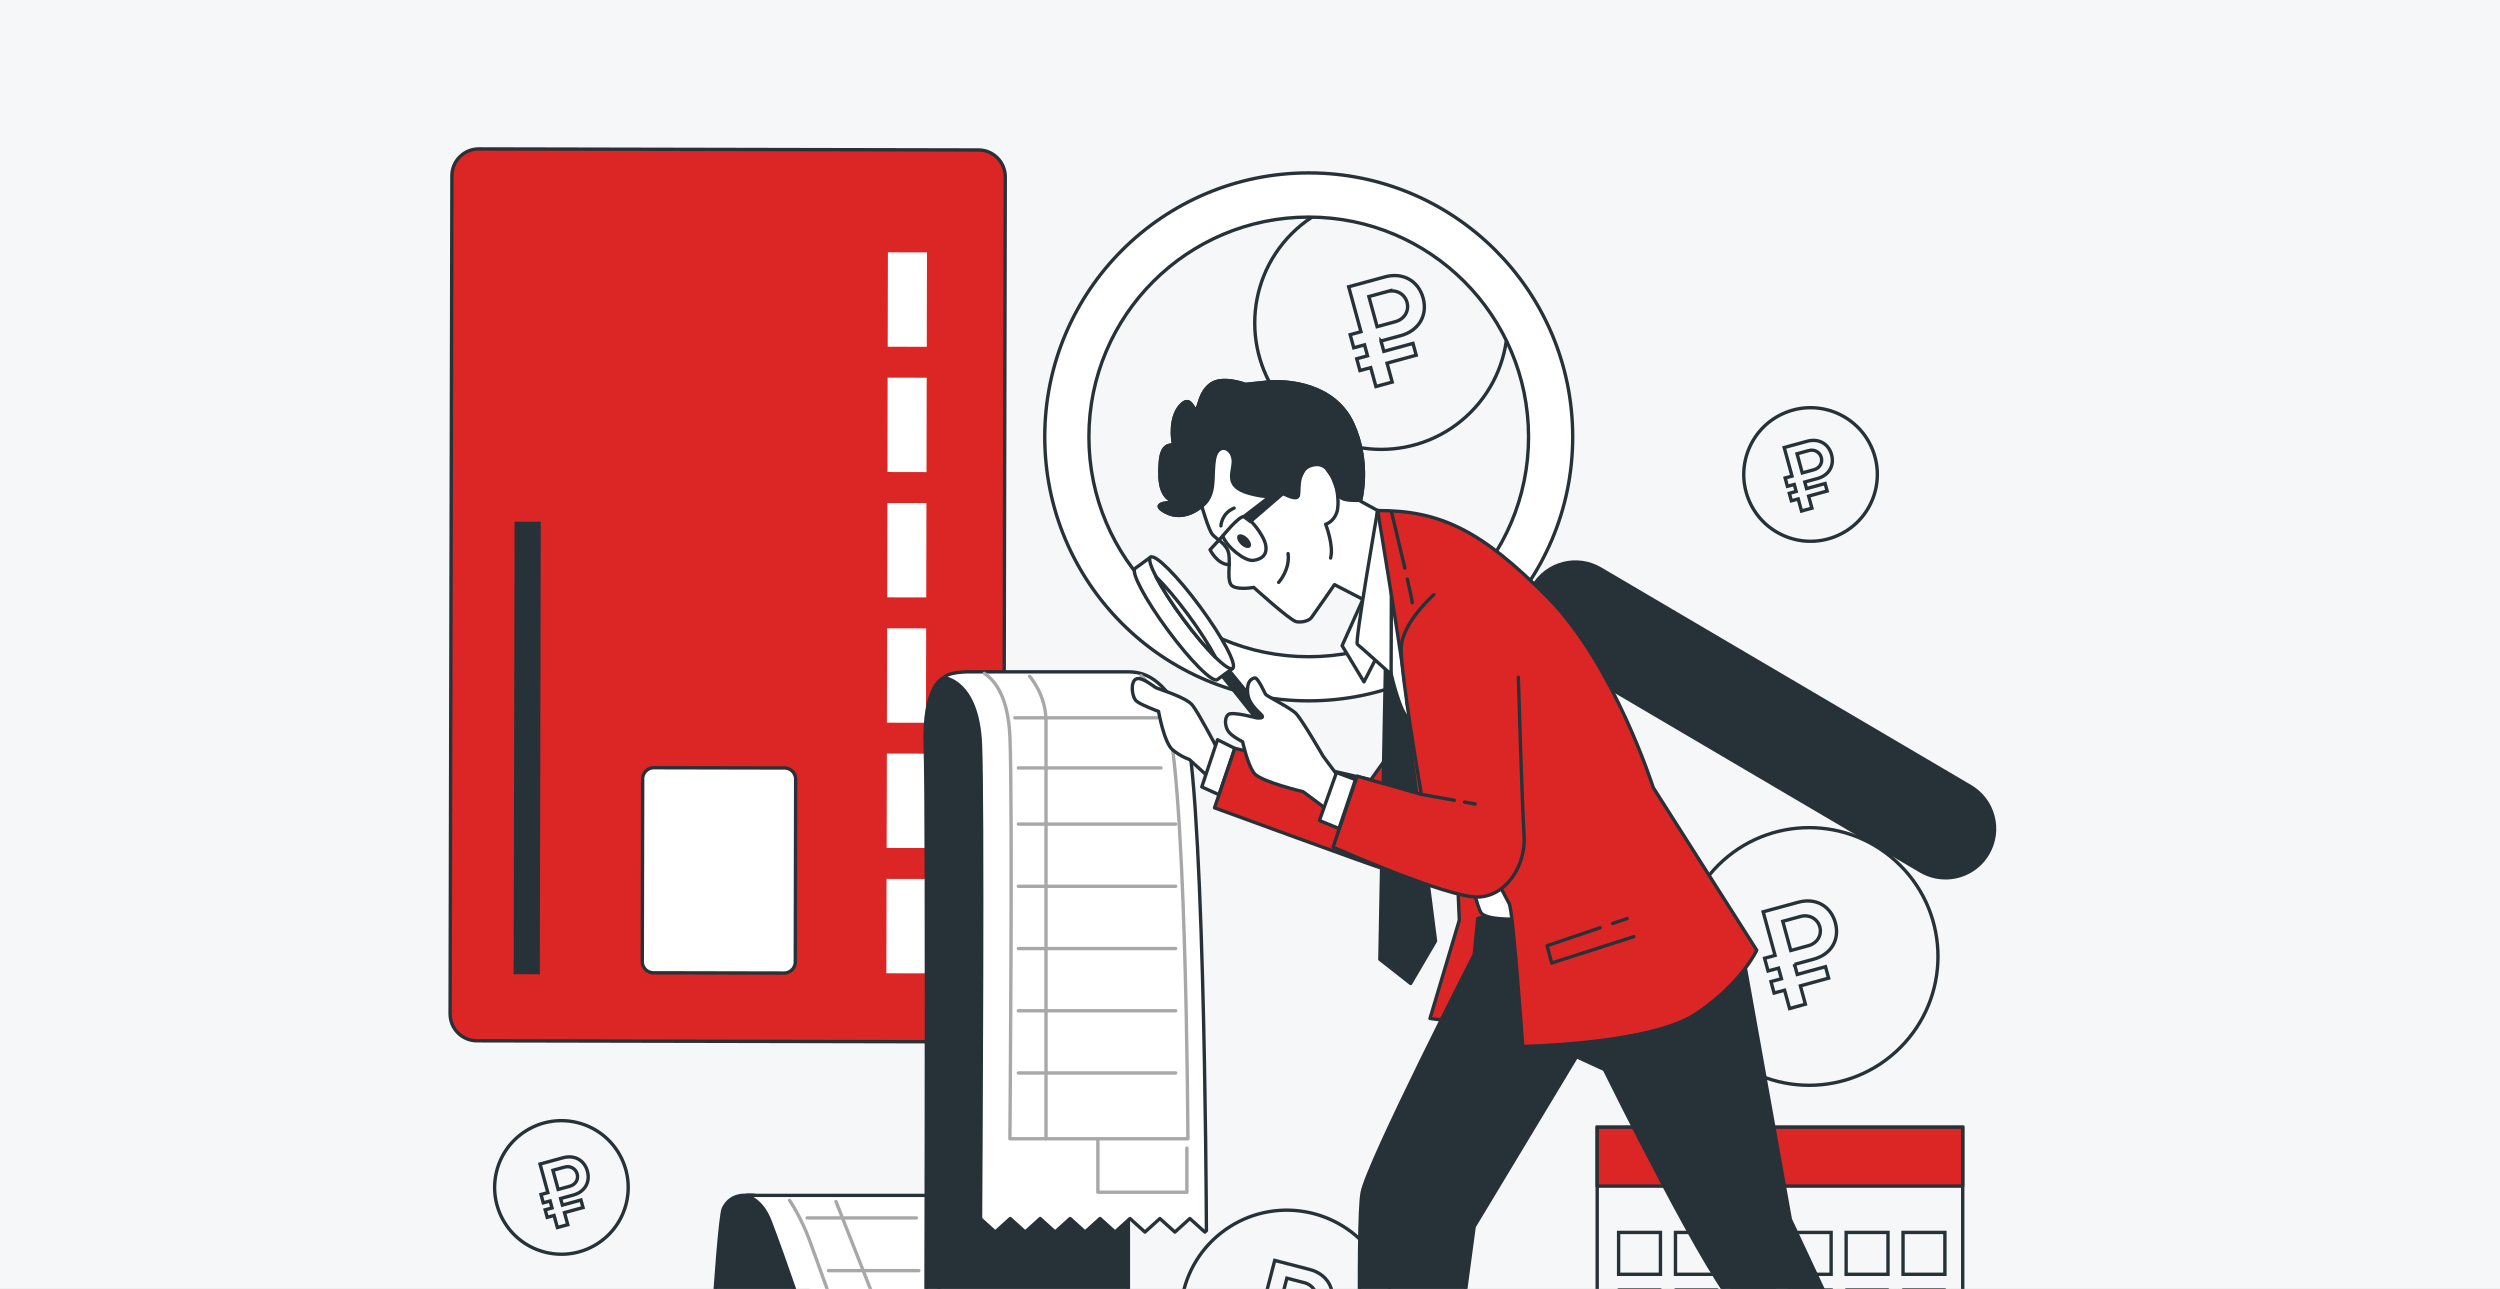
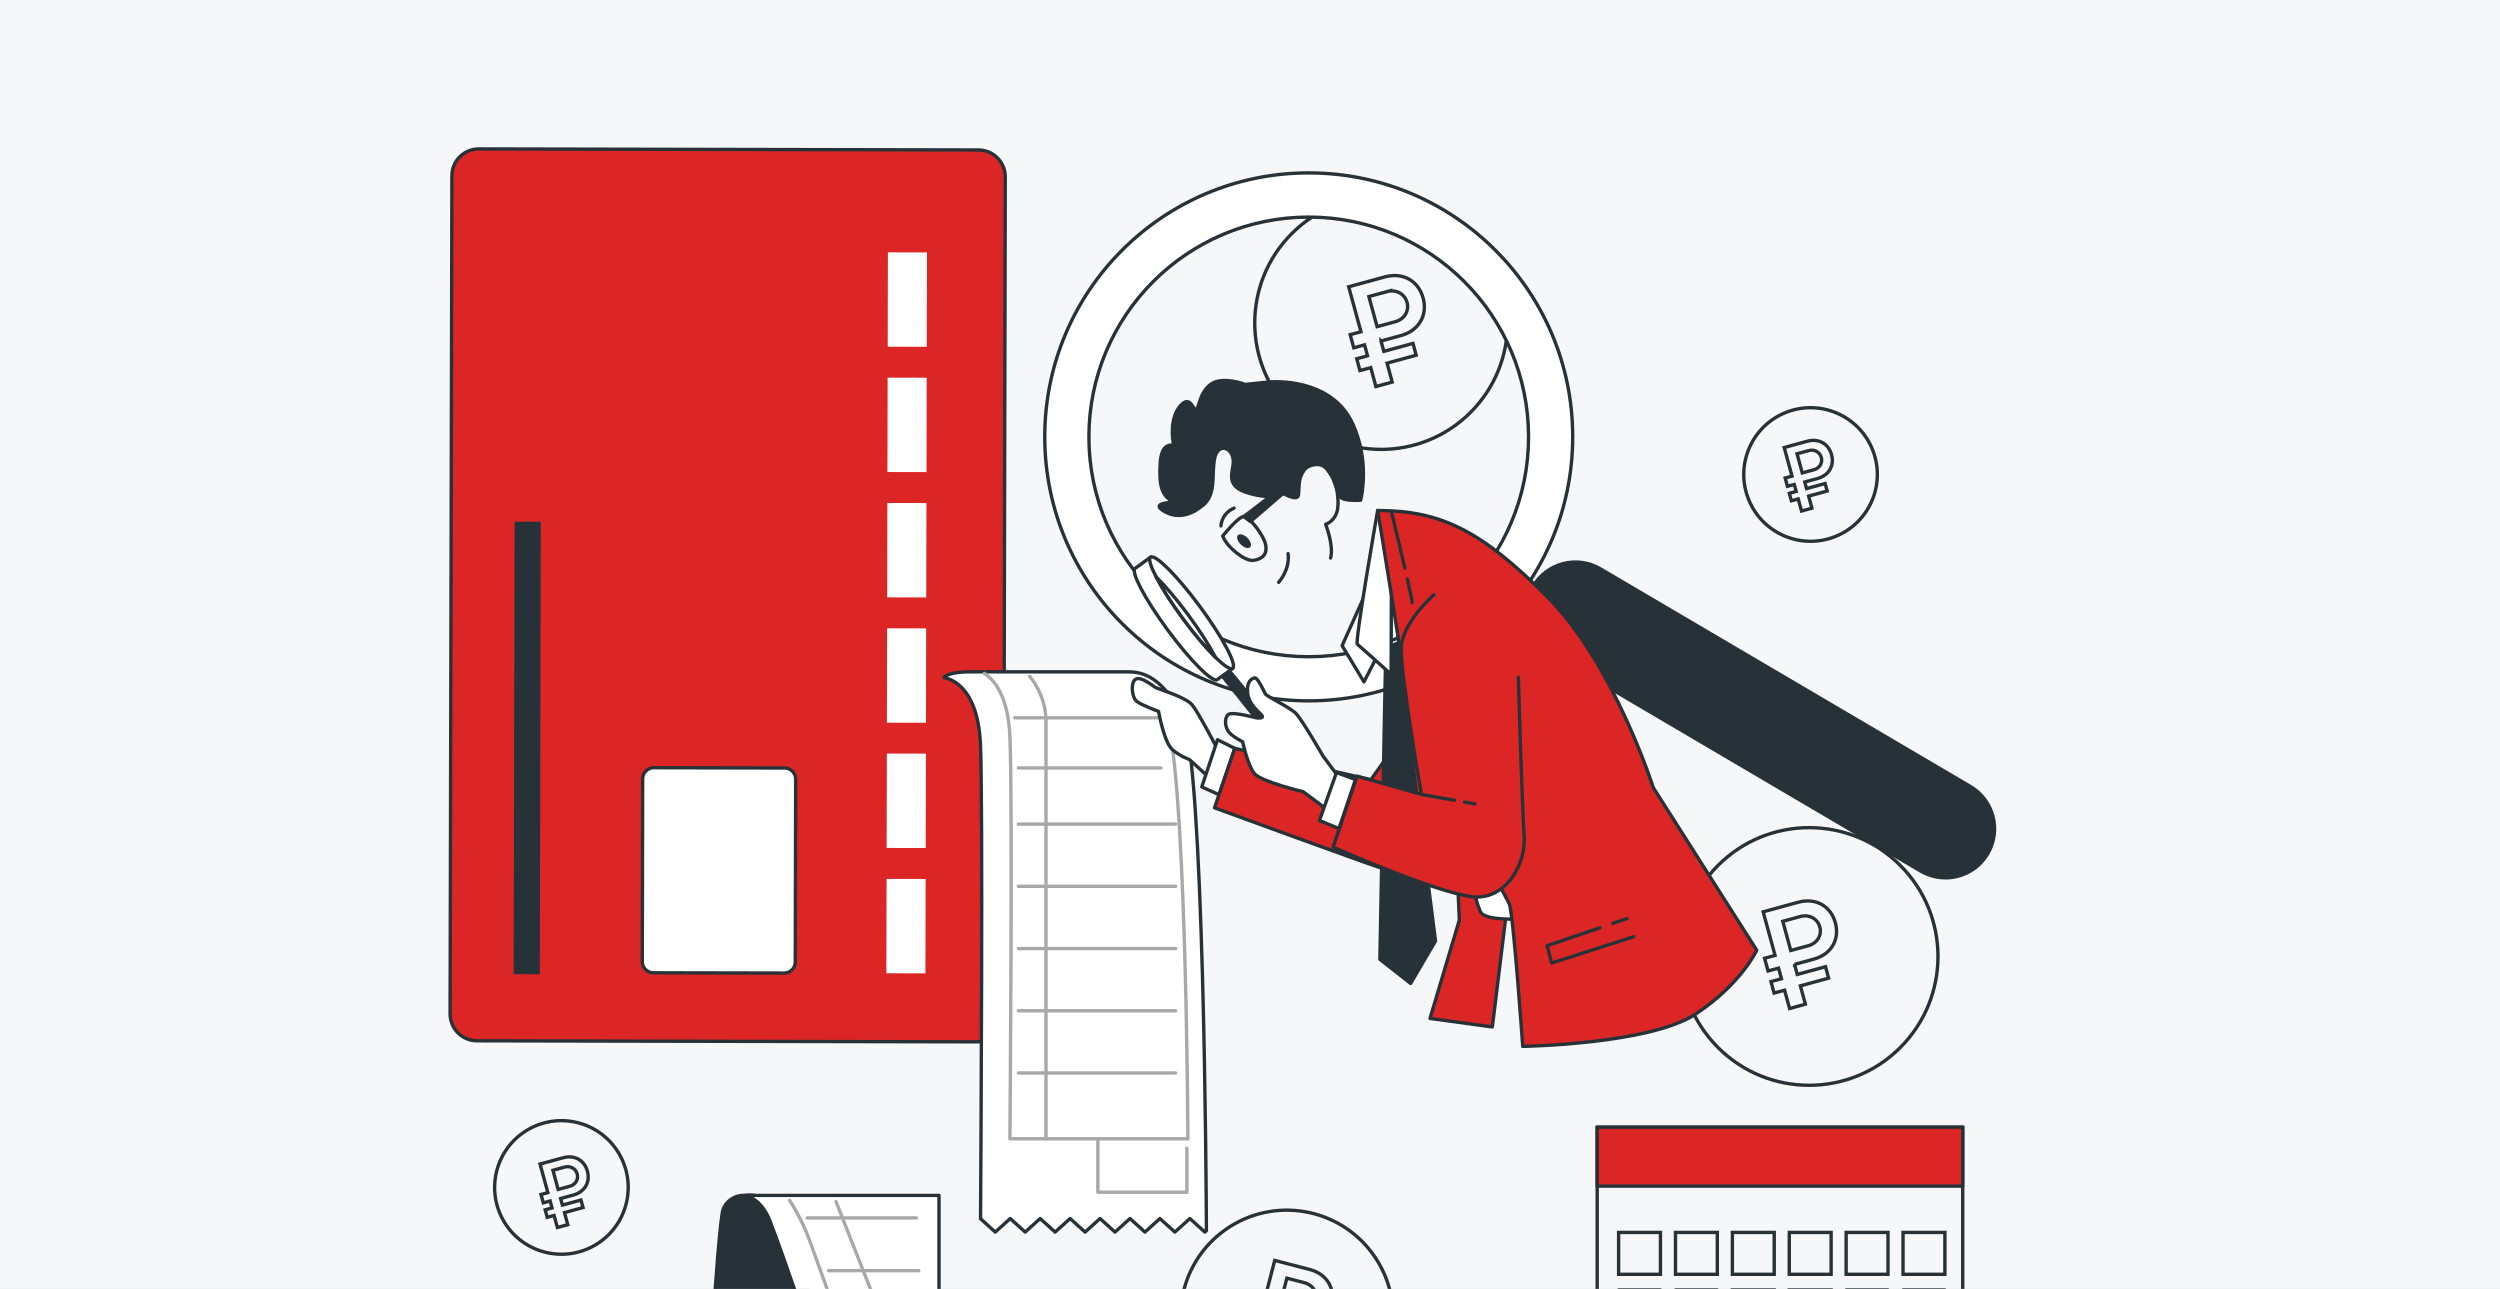
<svg xmlns="http://www.w3.org/2000/svg" width="739" height="381" fill="none">
  <rect width="100%" height="100%" fill="#808080" stroke="none" />
  <g clip-path="url(#a)">
    <path fill="#F6F7F9" d="M0 0h739v381H0z" />
    <g clip-path="url(#b)">
      <path d="M580.18 333.2H472.13v108.06h108.05V333.2z" stroke="#263238" stroke-miterlimit="10" stroke-linecap="round" />
      <path d="M580.18 333.2H472.13v17.41h108.05V333.2z" fill="#DC2626" stroke="#263238" stroke-linecap="round" stroke-linejoin="round" />
      <path d="M490.83 364.31h-12.37v12.37h12.37v-12.37zM507.64 364.31h-12.37v12.37h12.37v-12.37zM524.46 364.31h-12.37v12.37h12.37v-12.37zM541.28 364.31h-12.37v12.37h12.37v-12.37zM558.09 364.31h-12.37v12.37h12.37v-12.37zM574.91 364.31h-12.37v12.37h12.37v-12.37z" stroke="#263238" stroke-miterlimit="10" stroke-linecap="round" />
      <path d="M490.83 381.32h-12.37v12.37h12.37v-12.37zM507.64 381.32h-12.37v12.37h12.37v-12.37z" stroke="#263238" stroke-linecap="round" stroke-linejoin="round" />
      <path d="M524.46 381.32h-12.37v12.37h12.37v-12.37zM541.28 381.32h-12.37v12.37h12.37v-12.37z" stroke="#263238" stroke-miterlimit="10" stroke-linecap="round" />
      <path d="M558.09 381.32h-12.37v12.37h12.37v-12.37zM574.91 381.32h-12.37v12.37h12.37v-12.37z" fill="#DC2626" stroke="#263238" stroke-linecap="round" stroke-linejoin="round" />
      <path d="M542.408 158.636c10.149-3.982 15.149-15.437 11.167-25.586-3.981-10.149-15.436-15.149-25.585-11.167-10.149 3.981-15.149 15.436-11.168 25.585 3.982 10.149 15.437 15.149 25.586 11.168zM561.713 309.659c14.871-14.871 14.871-38.982-.001-53.854-14.871-14.871-38.982-14.871-53.853 0-14.871 14.872-14.871 38.983 0 53.854 14.871 14.871 38.982 14.871 53.854 0zM398.596 414.771c14.146-10.06 17.458-29.683 7.398-43.829-10.061-14.146-29.683-17.458-43.829-7.397-14.146 10.06-17.458 29.683-7.397 43.829 10.06 14.145 29.683 17.457 43.828 7.397zM176.32 367.81c9.279-5.724 12.161-17.886 6.437-27.165-5.724-9.278-17.886-12.16-27.165-6.436-9.278 5.724-12.16 17.886-6.436 27.164 5.724 9.279 17.886 12.16 27.164 6.437zM434.695 121.897c14.594-14.594 14.594-38.255 0-52.85-14.594-14.593-38.256-14.593-52.85 0-14.593 14.595-14.593 38.256 0 52.85 14.594 14.594 38.256 14.594 52.85 0z" stroke="#263238" stroke-linecap="round" stroke-linejoin="round" />
      <path d="m533.49 142.48.53 1.95 5.48-1.5.61 2.22-5.48 1.5.97 3.56-3.07.84-.97-3.56-2.03.55-.61-2.22 2.03-.55-.56-2.06-2.03.55-.67-2.47 2.03-.55-2.31-8.45 6.81-1.86c3.37-.92 6.3.71 7.19 3.98.89 3.27-.81 6.13-4.18 7.05l-3.74 1.02zm1.15-9.28-3.43.94 1.54 5.66 3.43-.94c1.71-.47 2.64-2.02 2.2-3.63-.44-1.61-2.04-2.5-3.75-2.04l.01.01zM530.46 285.06l.81 2.98 8.35-2.28.92 3.38-8.35 2.28 1.48 5.42-4.67 1.28-1.48-5.42-3.1.84-.92-3.38 3.1-.84-.86-3.14-3.1.84-1.03-3.76 3.1-.84-3.52-12.89 10.38-2.83c5.14-1.4 9.6 1.08 10.96 6.07 1.36 4.99-1.23 9.34-6.37 10.75l-5.7 1.56v-.02zm1.76-14.15-5.23 1.43 2.36 8.63 5.23-1.43c2.6-.71 4.03-3.08 3.36-5.53-.67-2.45-3.11-3.81-5.71-3.1h-.01zM377.12 390.47l-.77 2.96 8.3 2.15-.87 3.36-8.3-2.15-1.4 5.39-4.64-1.2 1.4-5.39-3.07-.8.87-3.36 3.07.8.81-3.12-3.07-.8.97-3.73 3.07.8 3.32-12.8 10.31 2.67c5.11 1.32 7.72 5.65 6.43 10.6-1.27 4.91-5.65 7.42-10.76 6.1l-5.66-1.47-.01-.01zm8.47-11.3-5.19-1.35-2.22 8.58 5.19 1.35c2.59.67 4.97-.66 5.6-3.1.63-2.44-.8-4.81-3.38-5.48zM165.72 354.28l.53 1.95 5.48-1.5.61 2.22-5.48 1.5.97 3.56-3.07.84-.97-3.56-2.03.55-.61-2.22 2.03-.55-.56-2.06-2.03.55-.67-2.47 2.03-.55-2.31-8.45 6.81-1.86c3.37-.92 6.3.71 7.19 3.98.89 3.27-.81 6.13-4.18 7.05l-3.74 1.02zm1.16-9.28-3.43.94 1.54 5.66 3.43-.94c1.71-.47 2.64-2.02 2.2-3.63-.44-1.61-2.04-2.5-3.75-2.04l.01.01zM408.22 100.79l.84 3.07 8.62-2.35.95 3.49-8.62 2.35 1.53 5.59-4.82 1.32-1.53-5.59-3.19.87-.95-3.49 3.19-.87-.88-3.24-3.19.87-1.06-3.88 3.19-.87-3.63-13.29 10.7-2.92c5.3-1.45 9.9 1.12 11.31 6.26 1.39 5.09-1.27 9.64-6.57 11.09l-5.88 1.6-.01-.01zm1.81-14.6-5.39 1.47 2.43 8.9 5.39-1.47c2.68-.73 4.15-3.17 3.46-5.7-.69-2.53-3.21-3.93-5.89-3.2z" stroke="#263238" />
      <path d="M386.86 51.11c-43.09 0-78.03 34.93-78.03 78.03s34.94 78.03 78.03 78.03 78.03-34.94 78.03-78.03-34.94-78.03-78.03-78.03zm0 143.02c-35.89 0-64.98-29.09-64.98-64.98s29.09-64.98 64.98-64.98 64.98 29.09 64.98 64.98-29.09 64.98-64.98 64.98z" fill="#fff" stroke="#263238" stroke-linecap="round" stroke-linejoin="round" />
      <path d="M575.08 259.98c-2.58 0-5.2-.67-7.59-2.07l-109.4-64.35c-7.14-4.2-9.52-13.39-5.32-20.53 4.2-7.14 13.4-9.52 20.53-5.32l109.4 64.35c7.14 4.2 9.52 13.39 5.32 20.53-2.79 4.75-7.8 7.4-12.94 7.4v-.01z" fill="#263238" />
      <path d="m297.16 52.31-.53 247.72c0 4.4-3.58 7.95-7.98 7.94l-147.66-.31c-4.4 0-7.95-3.58-7.94-7.98l.53-247.72c0-4.4 3.58-7.95 7.98-7.94l147.66.31c4.4 0 7.95 3.58 7.94 7.98z" fill="#DC2626" stroke="#263238" stroke-linecap="round" stroke-linejoin="round" />
      <path d="m262.064 259.801-.058 27.9 11.55.024.058-27.9-11.55-.024zM262.155 222.753l-.058 27.9 11.55.025.058-27.9-11.55-.025zM262.224 185.726l-.058 27.9 11.55.024.058-27.9-11.55-.024zM262.306 148.678l-.059 27.9 11.55.024.058-27.9-11.549-.024zM262.386 111.631l-.059 27.9 11.55.024.059-27.9-11.55-.024zM262.466 74.593l-.059 27.9 11.55.024.059-27.9-11.55-.024z" fill="#fff" />
      <path d="m189.976 230.241-.113 54a3.31 3.31 0 0 0 3.303 3.317l38.6.081a3.31 3.31 0 0 0 3.317-3.303l.113-54a3.31 3.31 0 0 0-3.303-3.317l-38.6-.081a3.31 3.31 0 0 0-3.317 3.303z" fill="#fff" stroke="#263238" stroke-miterlimit="10" />
      <path d="m152.61 154.696-.278 132.779 6.74.014.278-132.779-6.74-.014z" fill="#263238" stroke="#263238" stroke-miterlimit="10" />
      <path d="M220.351 353.36s-4.4-.53-6.52 3.85c-1.73 3.58-5.87 78.97-7.33 98.24-.33 4.3-2.86 8.12-6.7 10.09h68.06s-35.57-105.08-37.43-107.57c-4.33-5.8-10.08-4.61-10.08-4.61z" fill="#263238" stroke="#263238" stroke-linecap="round" stroke-linejoin="round" />
      <path d="M269.421 465.51c.44.13-3.99.74-6.71-3.9-1.83-3.12-27.23-80.32-35.14-100.78-2.57-6.64-7.22-7.47-7.22-7.47h57.22v105.28s-1.46 7.54-8.15 6.87z" fill="#fff" stroke="#263238" stroke-linecap="round" stroke-linejoin="round" />
      <path d="M233.391 354.82s3.34 4.82 5.94 11.88c2.6 7.05 31.54 87.58 31.54 87.58M247.121 355.19l24.12 61.24M238.581 360.02h32.29M244.891 375.6h26.72" stroke="#A8A8A8" stroke-linecap="round" stroke-linejoin="round" />
-       <path d="M279.06 200.34s-6.3 1.58-5.55 20.97c.68 17.57.13 205.02.02 235.88 0 .31-.01.63-.03.94-.24 3.57-1.09 6.54-4.57 7.37h-1.76 61.16c3.33-3.09 5.22-7.43 5.22-11.97V204.9l-54.49-4.56z" fill="#263238" stroke="#263238" stroke-linecap="round" stroke-linejoin="round" />
      <path d="M289.821 220.01c.75 16.82.16 118.16.03 140.25l4.35 3.94 4.42-4 4.42 4 4.43-4 4.42 4 4.43-4 4.43 4 4.42-4 4.42 4 4.43-4 4.42 4 4.42-4 4.43 4 4.43-4 4.43 4 .46-.42c-.04-10.78-.7-139.7-7.14-152.17-6.72-13.02-13.02-13.02-16.8-13.02h-46.63s-6.15.09-6.98 1.76c0 0 9.92.76 10.76 19.66z" fill="#fff" stroke="#263238" stroke-linecap="round" stroke-linejoin="round" />
-       <path d="M290.95 199.05c2.98 1.91 7.06 6.71 7.58 18.71.84 19.2 0 118.86 0 118.86h52.61s-.42-114.17-7.14-127.39c-2.33-4.57-4.6-7.57-6.74-9.52" stroke="#A8A8A8" stroke-linecap="round" stroke-linejoin="round" />
+       <path d="M290.95 199.05c2.98 1.91 7.06 6.71 7.58 18.71.84 19.2 0 118.86 0 118.86h52.61s-.42-114.17-7.14-127.39" stroke="#A8A8A8" stroke-linecap="round" stroke-linejoin="round" />
      <path d="M304.351 199.92s4.85 5.36 4.85 13.28v123.39M324.53 336.84v15.59h26.31V339.4M300 212.18h42.15M301.03 227h42.15M301.03 243.6h46.49M301.03 261.99h46.49M301.03 280.39h46.49M301.03 298.78h46.49M301.03 317.17h46.49" stroke="#A8A8A8" stroke-linecap="round" stroke-linejoin="round" />
      <path d="M359.66 220.98s-5.35-10.23-7.2-12.55c-1.85-2.32-9.76-4.65-10.69-5.11-.93-.46-4.42-3.49-6.04-2.56-1.63.93-1.16 5.35.23 6.51 1.39 1.16 6.51 3.02 6.51 3.02s1.63 9.3 4.18 11.39 4.88 2.79 4.88 2.79l5.11 4.65 3.02-8.13v-.01z" fill="#fff" stroke="#263238" stroke-linecap="round" stroke-linejoin="round" />
      <path d="m359.9 218.66-4.65 13.95 5.11 2.32 4.65-13.71-5.11-2.56z" fill="#fff" stroke="#263238" stroke-linecap="round" stroke-linejoin="round" />
      <path d="m365.01 221.22-6 17.57s48.6 17.8 49.99 18.03c1.39.23 4.42.93 5.58-.23 1.16-1.16 19.68-27.24 19.68-27.24l-15.34-18.13-13.71 19.29-40.21-9.3.01.01zM430.25 245.76l1.12 26.25-8.66 29.04 18.43 2.52 4.75-38.82-15.64-18.99z" fill="#DC2626" stroke="#263238" stroke-linecap="round" stroke-linejoin="round" />
      <path d="m404.529 173.48-7.8 17.38 6.46 10.7 4.23-8.25-2.89-19.83z" fill="#fff" stroke="#263238" stroke-linecap="round" stroke-linejoin="round" />
-       <path d="m436.82 271.49-1.03 10.65s-31.42 61.42-33.13 70.35c-1.72 8.93-.18 80.09-.18 80.09s-5.5 4.81-5.5 6.53c0 1.72-1.03 6.87-1.03 6.87l-14.43 10.3s-12.71 5.15-12.37 6.87c.34 1.72 7.21 6.18 15.46 6.18s23.36-3.09 23.36-3.09 12.71 2.06 15.11 0c2.4-2.06 2.75-6.53 2.4-10.65-.35-4.12-.34-14.08-.34-14.08l10.62-78.92 30.26-50.23 8.24 3.78s32.29 65.61 39.84 70.76c7.56 5.15 29.2 49.46 29.2 49.46s6.18 14.08 8.93 19.92c2.75 5.84 10.3 15.8 15.46 15.46 5.15-.34 5.84-3.09 4.47-9.96-1.37-6.87-6.53-21.98-7.9-23.7-1.37-1.72-5.84-10.99-5.84-10.99s-2.06-7.56-2.4-8.93c-.34-1.37-26.79-57.7-26.79-57.7l-13.4-74.88-17.86-28.51-61.14 14.43-.01-.01z" fill="#263238" stroke="#263238" stroke-linecap="round" stroke-linejoin="round" />
      <path d="M427.48 224.72s8.01 42.82 10.47 45.28c2.46 2.46 13.55 1.54 13.55 1.54l-20.46-42.94-3.57-3.88h.01z" fill="#fff" stroke="#263238" stroke-linecap="round" stroke-linejoin="round" />
      <path d="m409.63 191.81-1.74 91.76 9.09 7.14 7.36-12.55-11.25-88.09-3.46 1.74z" fill="#263238" stroke="#263238" stroke-linecap="round" stroke-linejoin="round" />
-       <path d="M408.76 187.04s2.16 13.85 5.41 21.86 16.88 19.7 16.88 19.7l-21.64-62.76-.65 21.21v-.01zM355.24 149.59s1.96 6.87 3.11 8.34c1.14 1.47 4.41 2.78 4.9 5.89.49 3.11-.82 8.34 1.14 9.48 1.96 1.14 6.21.33 6.21.33s10.79 9.81 12.59 10.14c1.8.33 3.76-.33 4.41-1.14.65-.82 6.87-9.81 6.87-9.81l9.81 5.07 2.94-26.98-5.07-2.78s3.11-11.12-2.29-22.89c-5.39-11.77-19.29-12.92-25.5-12.26l-6.21.65s-6.87-2.62-10.3 0c-3.43 2.62-3.27 6.87-4.25 7.36-.98.49-1.63-4.58-4.74-.98-3.11 3.6-2.29 9.97-1.96 11.12.33 1.15-3.43-1.31-3.92 5.56-.49 6.87.49 10.3 4.25 11.77 0 0-8.17 0-2.62 2.94 5.56 2.94 10.63-1.8 10.63-1.8v-.01z" fill="#fff" stroke="#263238" stroke-linecap="round" stroke-linejoin="round" />
      <path d="M358.18 145.01c.82-3.43 0-9.16 1.63-11.44 1.63-2.29 4.58-.65 4.74 2.62.16 3.27-2.94 7.52 4.74 9.65 7.68 2.13 9.16-.16 9.81 0 .65.16 4.41 2.45 4.74.49.33-1.96-.65-8.34 4.9-8.99 5.56-.65 6.05 8.66 7.68 9.81 1.2.84 4.25.8 5.79.72.42-1.74 2.56-11.91-2.36-22.62-5.39-11.77-19.29-12.92-25.5-12.26l-6.21.65s-6.87-2.62-10.3 0c-3.43 2.62-3.27 6.87-4.25 7.36-.98.49-1.63-4.58-4.74-.98-3.11 3.6-2.29 9.97-1.96 11.12.33 1.15-3.43-1.31-3.92 5.56-.49 6.87.49 10.3 4.25 11.77 0 0-8.17 0-2.62 2.94 5.56 2.94 10.63-1.8 10.63-1.8s2.13-1.14 2.94-4.58l.01-.02z" fill="#263238" stroke="#263238" stroke-linecap="round" stroke-linejoin="round" />
      <path d="M394.97 143.7s1.14 5.07.16 7.85c-.98 2.78-3.27 3.43-3.27 3.43s2.45 6.21 1.47 9.97M377.971 172.15s3.43-3.76 2.78-8.5" stroke="#263238" stroke-linecap="round" stroke-linejoin="round" />
      <path d="M368.72 158.98c1 .98 1.38 2.22.84 2.76-.54.55-1.78.2-2.78-.78-1-.98-1.38-2.22-.84-2.76.54-.55 1.78-.2 2.78.78z" fill="#263238" />
      <path d="M361.45 158.42s4.58-5.72 6.21-5.72 6 5.54 6.49 8.48c.49 2.94-1.24 4.14-3.69 4.47-2.45.33-7.87-3.96-9.02-7.23h.01z" stroke="#263238" stroke-linecap="round" stroke-linejoin="round" />
-       <path d="m361.45 158.42-3.76 4.09s2.13 4.41 5.72 4.41" stroke="#263238" stroke-linecap="round" stroke-linejoin="round" />
      <path d="m367.67 152.7 16.27-12.51 1.38-1.06-1.47 2.77-14.22 12.27-1.96-1.47zM392.35 138.8s4.09 1.14 4.41 3.11c.33 1.96-2.4-.24-2.4-.24l-2.02-2.87h.01z" fill="#263238" stroke="#263238" stroke-linecap="round" stroke-linejoin="round" />
      <path d="M360.9 155.45s.12-3.66 3.9-5.25" stroke="#263238" stroke-linecap="round" stroke-linejoin="round" />
      <path d="M407.23 150.9s-6.8 38.95-6.01 39.55c.8.6 9.99 8.89 9.99 8.89l.15-47.85-4.13-.59z" fill="#fff" stroke="#263238" stroke-linecap="round" stroke-linejoin="round" />
      <path d="M407.229 150.9s8.7 52.27 8.7 56.84 29.02 56.85 30.21 59.43c1.19 2.58 3.98 42.14 3.98 42.14s37.57-.6 51.09-9.54c13.52-8.94 18.09-18.88 18.09-18.88l-30.61-48.1s-11.53-36.38-31.21-56.25c-19.68-19.88-31.8-25.64-50.25-25.63v-.01z" fill="#DC2626" stroke="#263238" stroke-linecap="round" stroke-linejoin="round" />
      <path d="m472.98 274.24-15.64 5.31 1.33 5.12 24.29-7.8M480.96 271.53l-4.26 1.44M416.011 171.17c.83 3.66 1.44 6.5 1.44 6.99M411.36 151.48s2.16 8.91 3.91 16.45" stroke="#263238" stroke-linecap="round" stroke-linejoin="round" />
      <path d="M381.28 224.52c-.58 0-1.16-.25-1.56-.74l-19.44-24.43c-.62-.77-.5-1.91.27-2.53.77-.63 1.91-.5 2.53.27l19.75 24.18a2 2 0 0 1-.3 2.81c-.37.3-.81.44-1.25.44z" fill="#263238" />
      <path d="m340.1 164.7-4.55 3.31c-1.37 1.01 2.96 9.19 9.66 18.27s13.24 15.62 14.61 14.61l4.55-3.31-24.27-32.87v-.01z" fill="#fff" stroke="#263238" stroke-linecap="round" stroke-linejoin="round" />
      <path d="M354.71 179.31c6.7 9.08 11.03 17.26 9.66 18.27-1.37 1.01-7.91-5.53-14.61-14.61-6.7-9.08-11.03-17.26-9.66-18.27 1.37-1.01 7.91 5.53 14.61 14.61z" fill="#fff" stroke="#263238" stroke-linecap="round" stroke-linejoin="round" />
      <path d="M341.74 170.5c1.74 3.34 4.55 7.78 8.02 12.47 3.45 4.67 6.84 8.65 9.52 11.3-1.74-3.34-4.55-7.78-8.02-12.47-3.45-4.67-6.84-8.65-9.52-11.3zM395.87 229.92l-4.76-6.4s-6.23-10.82-8.04-12.63c-1.8-1.8-8.69-5.08-9.02-5.74-.33-.66-2.3-4.92-3.12-4.76-.82.16-2.46.82-2.13 4.43.33 3.61 3.61 5.74 4.26 6.72.65.98-1.64.66-1.64.66s-7.22-1.97-8.36-.98c-1.15.98-.98 3.44 0 4.92s4.26 3.12 4.26 3.12 1.48 6.89 3.44 9.35 14.43 5.41 14.43 5.41l7.05 5.25 3.61-9.35h.02z" fill="#fff" stroke="#263238" stroke-linecap="round" stroke-linejoin="round" />
      <path d="M423.85 175.8s-9.36 8.23-9.65 15.6c-.28 7.38 5.96 43.41 5.96 43.41l-19.01-5.39-7.09 21s34.05 15.04 42.84 14.75c8.79-.29 14.19-9.93 13.62-18.16-.57-8.23-1.7-46.81-1.7-46.81" fill="#DC2626" />
      <path d="M423.85 175.8s-9.36 8.23-9.65 15.6c-.28 7.38 5.96 43.41 5.96 43.41l-19.01-5.39-7.09 21s34.05 15.04 42.84 14.75c8.79-.29 14.19-9.93 13.62-18.16-.57-8.23-1.7-46.81-1.7-46.81M432.92 237.09l3.13.56M420.16 234.82l9.76 1.74" stroke="#263238" stroke-linecap="round" stroke-linejoin="round" />
      <path d="m400.67 230.44-5.61-2.07-5.03 14.18 5.77 2.37 4.87-14.48z" fill="#fff" stroke="#263238" stroke-linecap="round" stroke-linejoin="round" />
    </g>
  </g>
  <defs>
    <clipPath id="a">
      <path fill="#fff" d="M0 0h739v381H0z" />
    </clipPath>
    <clipPath id="b">
      <path fill="#fff" transform="translate(117 29)" d="M0 0h484.34v466.61H0z" />
    </clipPath>
  </defs>
</svg>